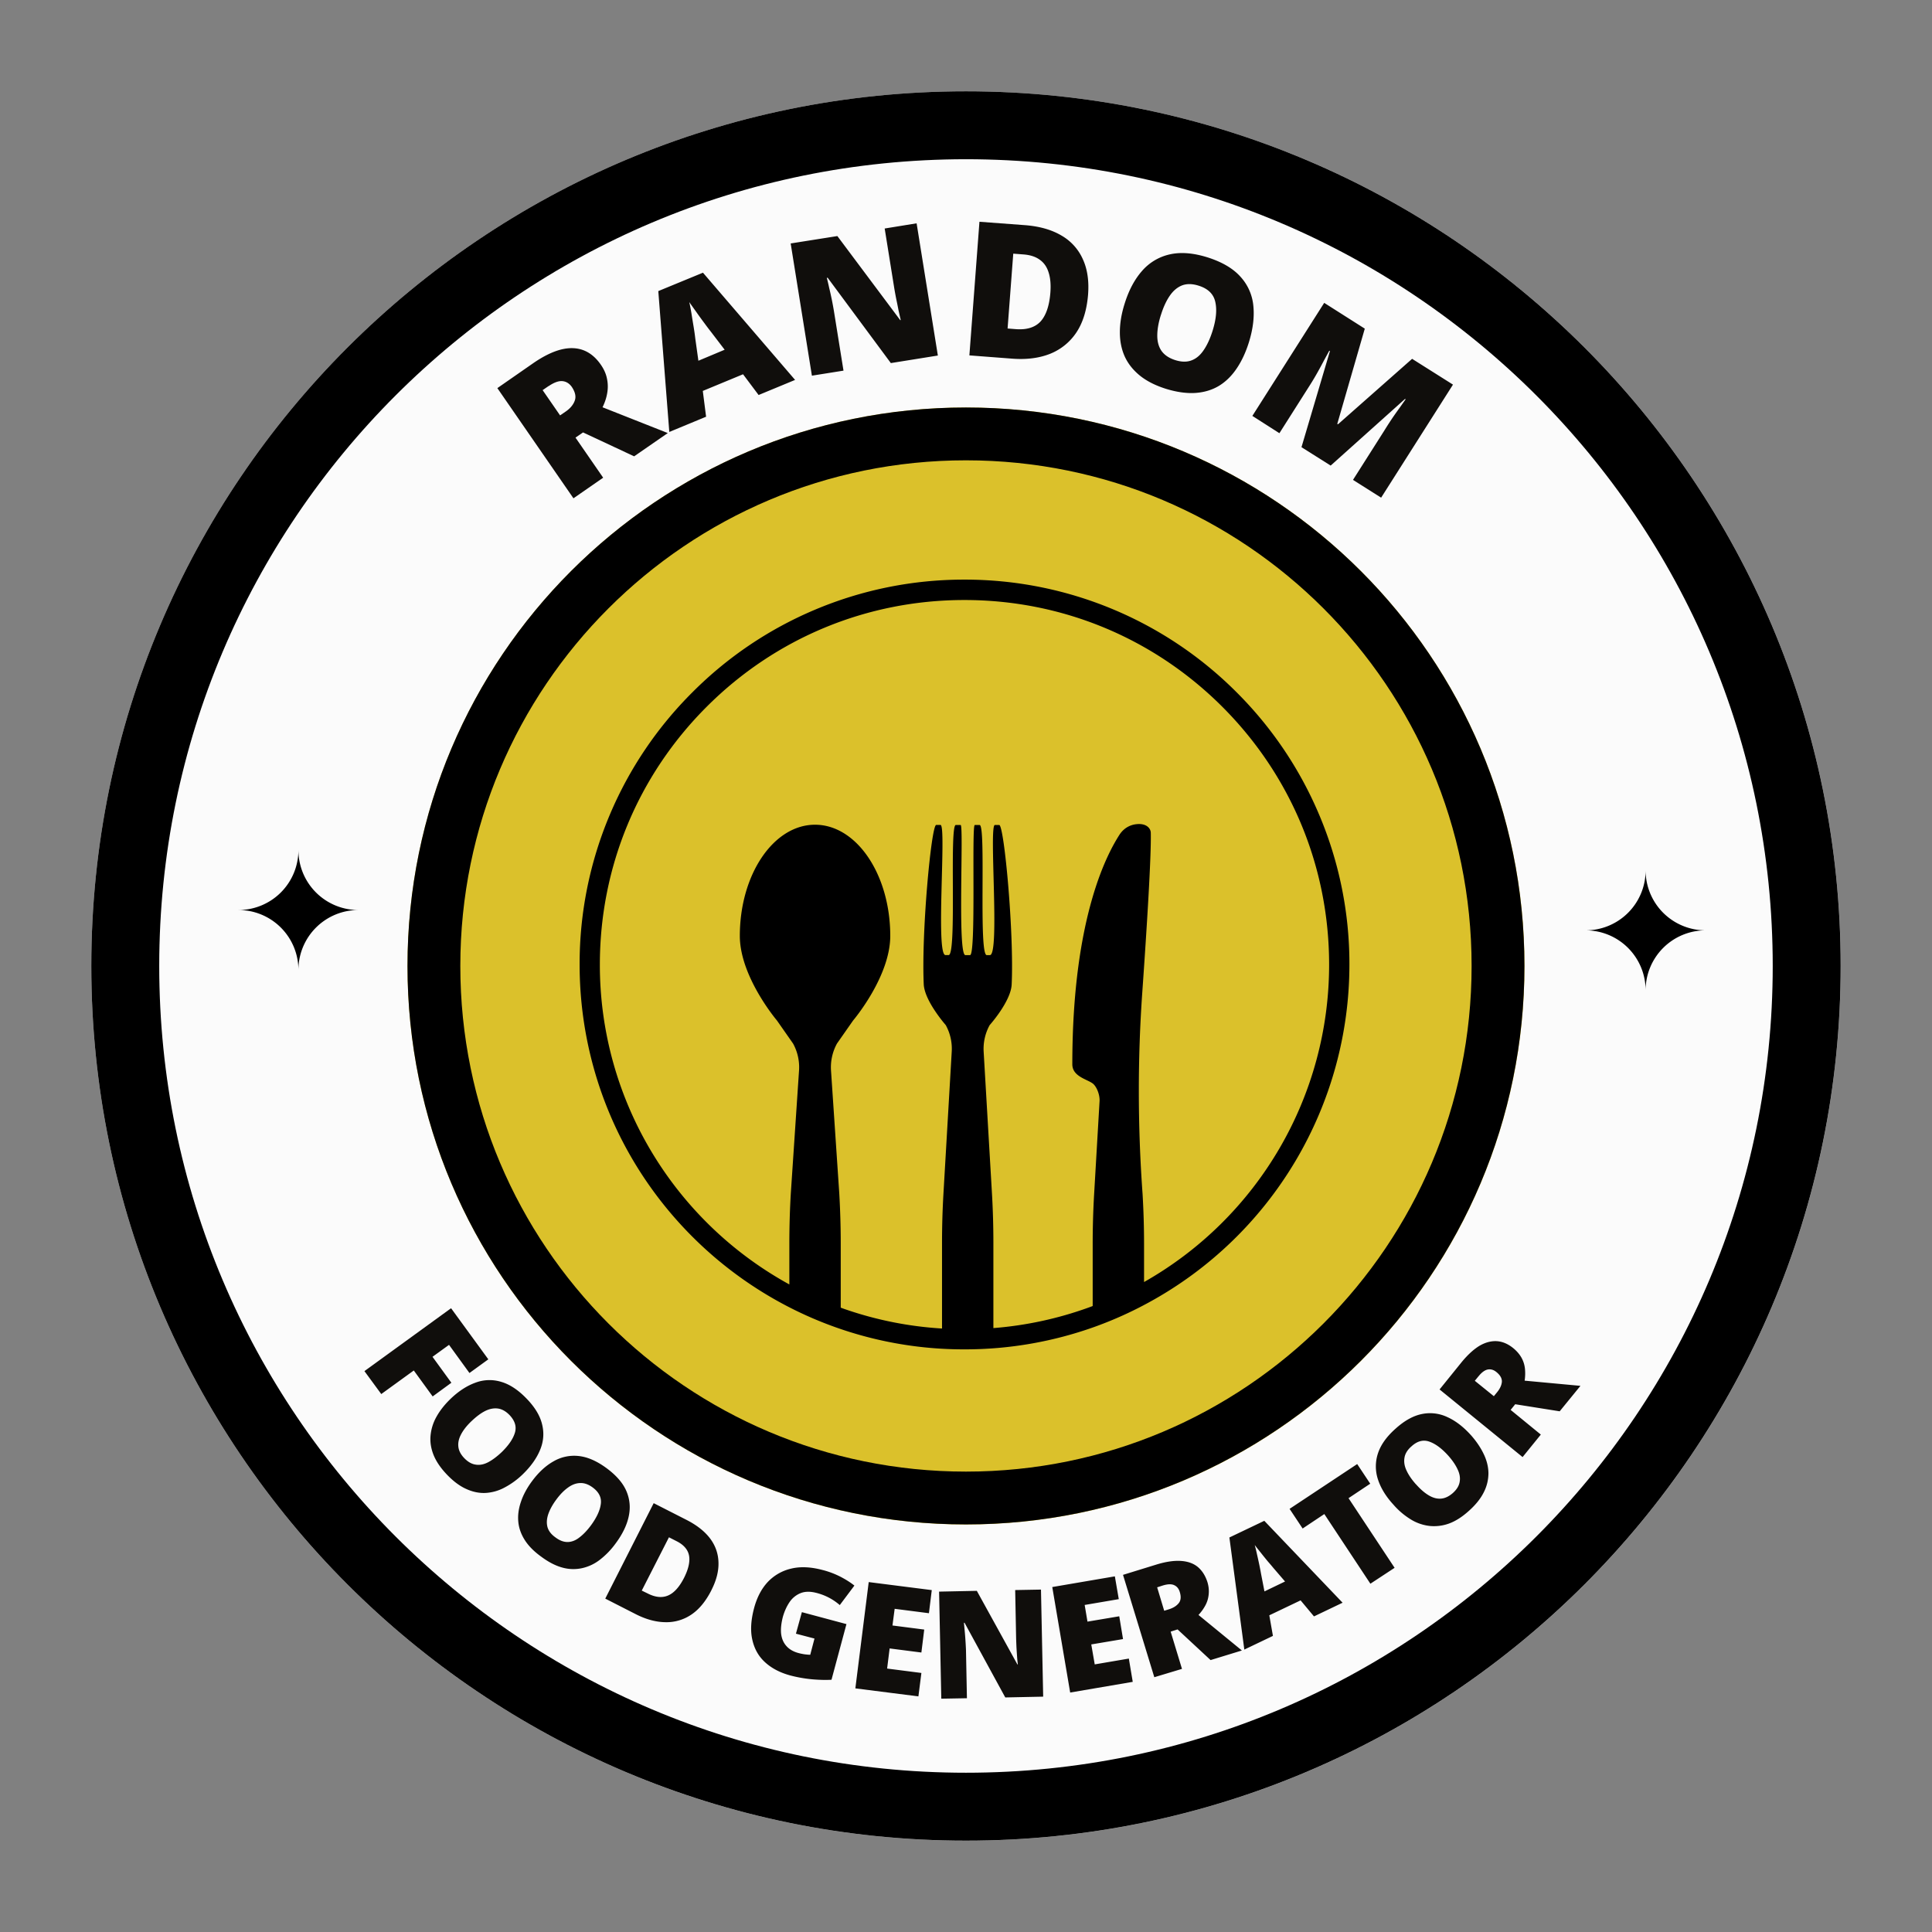
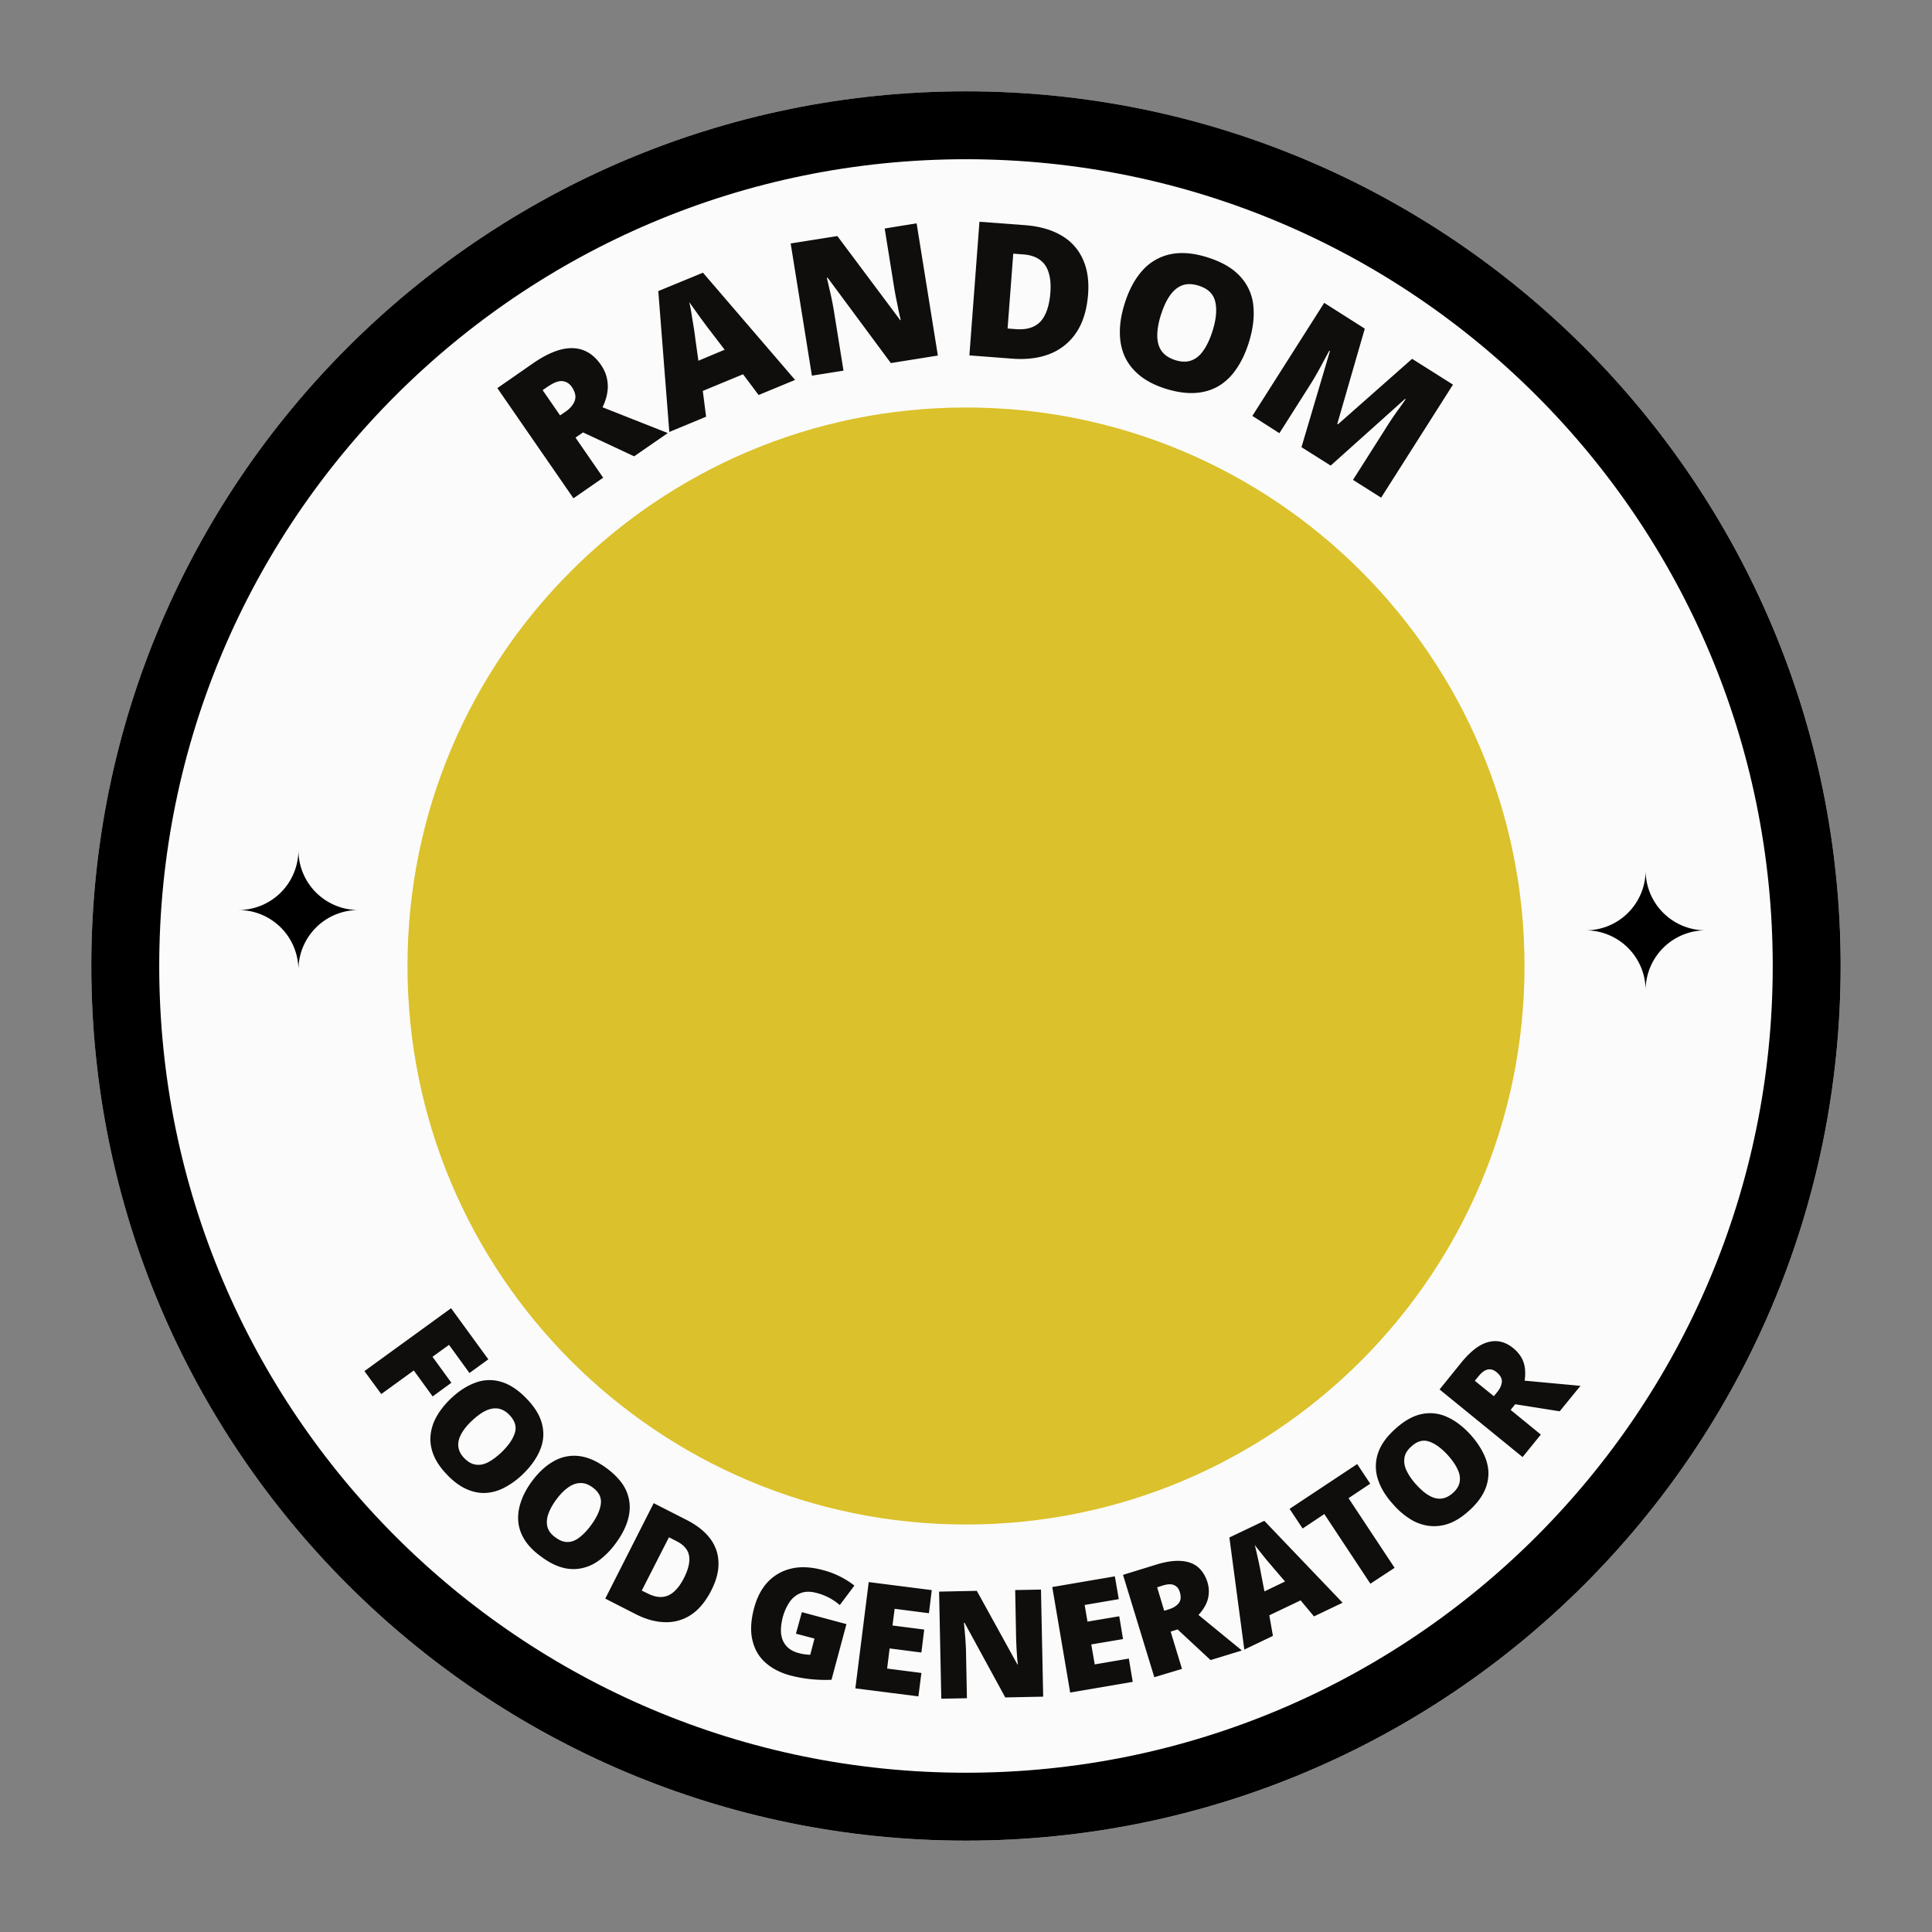
<svg xmlns="http://www.w3.org/2000/svg" preserveAspectRatio="xMidYMid meet" version="1.0" viewBox="0 0 192 192" zoomAndPan="magnify">
  <rect x="0" y="0" width="192" height="192" fill="#808080" stroke="none" />
  <defs>
    <clipPath id="a">
      <path d="M9.074 9.074h173.852v173.852H9.074Zm0 0" clip-rule="nonzero" />
    </clipPath>
    <clipPath id="b">
      <path d="M96 9.074C47.992 9.074 9.074 47.992 9.074 96S47.992 182.926 96 182.926 182.926 144.008 182.926 96 144.008 9.074 96 9.074Zm0 0" clip-rule="nonzero" />
    </clipPath>
    <clipPath id="c">
      <path d="M9.074 9.074h173.848v173.848H9.074Zm0 0" clip-rule="nonzero" />
    </clipPath>
    <clipPath id="d">
      <path d="M95.996 9.074c-48.004 0-86.922 38.918-86.922 86.922 0 48.008 38.918 86.926 86.922 86.926 48.008 0 86.926-38.918 86.926-86.926 0-48.004-38.918-86.922-86.926-86.922Zm0 0" clip-rule="nonzero" />
    </clipPath>
    <clipPath id="e">
      <path d="M40.496 40.496h111.008v111.008H40.496Zm0 0" clip-rule="nonzero" />
    </clipPath>
    <clipPath id="f">
      <path d="M96 40.496c-30.656 0-55.504 24.848-55.504 55.504S65.344 151.504 96 151.504 151.504 126.656 151.504 96 126.656 40.496 96 40.496Zm0 0" clip-rule="nonzero" />
    </clipPath>
    <clipPath id="g">
-       <path d="M40.496 40.496h111v111h-111Zm0 0" clip-rule="nonzero" />
-     </clipPath>
+       </clipPath>
    <clipPath id="h">
      <path d="M95.996 40.496c-30.652 0-55.5 24.848-55.5 55.5 0 30.65 24.848 55.5 55.5 55.5 30.649 0 55.5-24.851 55.5-55.5 0-30.652-24.851-55.5-55.5-55.5Zm0 0" clip-rule="nonzero" />
    </clipPath>
    <clipPath id="i">
      <path d="M23.7 84.477h12v12h-12Zm0 0" clip-rule="nonzero" />
    </clipPath>
    <clipPath id="j">
      <path d="M157.582 86.5h12v12h-12Zm0 0" clip-rule="nonzero" />
    </clipPath>
    <clipPath id="k">
-       <path d="M57.602 57.602h76.5v76.5h-76.5Zm0 0" clip-rule="nonzero" />
-     </clipPath>
+       </clipPath>
  </defs>
  <g clip-path="url(#a)">
    <g clip-path="url(#b)">
      <path d="M9.074 9.074h173.852v173.852H9.074Zm0 0" fill="#fbfbfb" fill-opacity="1" fill-rule="nonzero" />
    </g>
  </g>
  <g clip-path="url(#c)">
    <g clip-path="url(#d)">
      <path d="M95.996 9.074c-48.004 0-86.922 38.918-86.922 86.922 0 48.008 38.918 86.926 86.922 86.926 48.008 0 86.926-38.918 86.926-86.926 0-48.004-38.918-86.922-86.926-86.922Zm0 0" fill="none" stroke="#000" stroke-linecap="butt" stroke-linejoin="miter" stroke-miterlimit="4" stroke-opacity="1" stroke-width="13.5" />
    </g>
  </g>
  <g clip-path="url(#e)">
    <g clip-path="url(#f)">
      <path d="M40.496 40.496h111.008v111.008H40.496Zm0 0" fill="#dbc12b" fill-opacity="1" fill-rule="nonzero" />
    </g>
  </g>
  <g clip-path="url(#g)">
    <g clip-path="url(#h)">
      <path d="M95.996 40.496c-30.652 0-55.5 24.848-55.5 55.5 0 30.65 24.848 55.5 55.5 55.5 30.649 0 55.5-24.851 55.5-55.5 0-30.652-24.851-55.5-55.5-55.5Zm0 0" fill="none" stroke="#000" stroke-linecap="butt" stroke-linejoin="miter" stroke-miterlimit="4" stroke-opacity="1" stroke-width="10.5" />
    </g>
  </g>
  <g clip-path="url(#i)">
    <path d="M29.656 84.477a5.96 5.96 0 0 1-5.957 5.96 5.958 5.958 0 0 1 5.957 5.958 5.96 5.96 0 0 1 5.961-5.957 5.96 5.96 0 0 1-5.96-5.961" fill="#000" fill-opacity="1" fill-rule="nonzero" />
  </g>
  <g clip-path="url(#j)">
    <path d="M163.54 86.5a5.958 5.958 0 0 1-5.958 5.957 5.96 5.96 0 0 1 5.957 5.96 5.96 5.96 0 0 1 5.961-5.96 5.96 5.96 0 0 1-5.96-5.957" fill="#000" fill-opacity="1" fill-rule="nonzero" />
  </g>
  <g clip-path="url(#k)">
    <path d="M113.695 127.39v-3.761c0-1.664-.05-3.324-.148-4.984a141.711 141.711 0 0 1-.371-10.223c0-3.274.113-6.55.344-9.817.437-6.218.902-13.535.843-15.859-.011-.387-.363-.855-1.164-.855-1.058.01-1.66.612-1.96 1.085-1.055 1.66-4.673 7.921-4.673 22.792 0 1.222 1.485 1.484 2.036 1.914.37.285.707 1.094.671 1.746l-.539 9.228a84.828 84.828 0 0 0-.144 4.984v6.152l-.348.13a36.106 36.106 0 0 1-9.52 2.062v-8.43c0-1.66-.046-3.323-.144-4.98l-.824-14.066a4.878 4.878 0 0 1 .598-2.633s2.058-2.3 2.183-3.98c.254-5.077-.73-15.765-1.226-15.91h-.446c-.597.106.52 12.934-.488 12.934h-.313c-.835 0-.042-12.988-.714-12.933h-.477c-.328 0 .145 12.932-.469 12.932h-.465c-.808 0-.14-12.933-.472-12.933h-.473c-.672-.057.121 12.93-.719 12.93h-.312c-1.004 0 .113-12.827-.488-12.932h-.442c-.496.143-1.48 10.83-1.226 15.91.074.844.62 1.84 1.148 2.62a14.41 14.41 0 0 0 1.035 1.36 4.87 4.87 0 0 1 .594 2.633l-.82 14.068a84.694 84.694 0 0 0-.145 4.98v8.473a36.06 36.06 0 0 1-9.734-1.953 8.313 8.313 0 0 1-.332-.122v-6.374c0-1.66-.05-3.325-.145-4.98l-.824-12.25a4.916 4.916 0 0 1 .594-2.638l1.601-2.29s3.696-4.346 3.696-8.41c0-6.101-3.348-11.05-7.477-11.05-4.125 0-7.473 4.949-7.473 11.05 0 4.064 3.692 8.41 3.692 8.41l1.601 2.29a4.88 4.88 0 0 1 .594 2.637l-.82 12.25a84.695 84.695 0 0 0-.145 4.98v4.07a36.371 36.371 0 0 1-13.484-12.834 36.122 36.122 0 0 1-5.348-18.948c0-9.68 3.77-18.783 10.614-25.626 6.843-6.844 15.945-10.61 25.62-10.61 9.68 0 18.782 3.769 25.626 10.61 6.843 6.846 10.613 15.948 10.613 25.628a36.24 36.24 0 0 1-18.39 31.54Zm17.399-46.43a38.103 38.103 0 0 0-8.196-12.155 38.11 38.11 0 0 0-27.05-11.203 38.052 38.052 0 0 0-14.887 3.003 38.05 38.05 0 0 0-12.156 8.2 38.05 38.05 0 0 0-8.2 12.156 38.057 38.057 0 0 0-3.003 14.89c0 7.083 1.949 14 5.64 20.004a38.43 38.43 0 0 0 14.73 13.817 37.98 37.98 0 0 0 17.875 4.426 38.17 38.17 0 0 0 13.086-2.293 37.874 37.874 0 0 0 5.244-2.375 38.264 38.264 0 0 0 19.926-33.578 37.99 37.99 0 0 0-3.008-14.891" fill="#000" fill-opacity="1" fill-rule="nonzero" />
  </g>
  <path d="M53.004 36.084c1-.688 1.914-1.133 2.735-1.344.82-.207 1.566-.188 2.234.062.664.25 1.242.73 1.734 1.438.313.45.516.906.61 1.375.101.469.113.945.031 1.422-.074.468-.23.949-.469 1.437l6.485 2.563-3.344 2.312-5.078-2.375-.75.516 2.75 3.984-2.953 2.047-7.563-10.95Zm1.516 2.28-.594.407 1.735 2.51.546-.375c.457-.312.758-.672.907-1.078.156-.406.054-.867-.297-1.39-.25-.344-.563-.532-.938-.563-.375-.03-.828.138-1.36.5Zm20.87.892-1.547-2.062-4 1.656.328 2.563-3.656 1.515-1.094-14L69.86 27.1l9.155 10.656Zm-3.375-4.5-1.36-1.78a26.71 26.71 0 0 1-.64-.845 46.193 46.193 0 0 1-.828-1.14 196.45 196.45 0 0 1-.688-.969c.07.305.145.684.22 1.14.07.45.144.9.218 1.344.07.438.125.81.156 1.11l.313 2.234Zm21.188.577-4.672.75L82.25 27.6l-.08.015c.07.274.15.606.234 1a31.256 31.256 0 0 1 .47 2.297l.952 5.922-3.14.5-2.11-13.14 4.64-.735 6.25 8.36.047-.016c-.062-.27-.137-.594-.22-.969-.073-.383-.151-.77-.233-1.156a40.178 40.178 0 0 1-.188-1.03l-.953-5.939 3.173-.515Zm14.93-6.077c-.125 1.555-.516 2.82-1.172 3.797a5.64 5.64 0 0 1-2.61 2.11c-1.073.425-2.312.585-3.718.483l-4.297-.328 1-13.28 4.594.343c1.414.117 2.6.46 3.562 1.03a5.092 5.092 0 0 1 2.11 2.329c.457.98.633 2.153.53 3.516Zm-3.75-.156c.063-.8.004-1.473-.172-2.016-.168-.55-.46-.973-.875-1.266-.406-.3-.937-.476-1.594-.53l-1.046-.08-.563 7.438.797.063c1.094.086 1.914-.164 2.469-.75.55-.6.879-1.55.984-2.86Zm19.721 4.948c-.305.968-.7 1.82-1.188 2.547-.492.738-1.074 1.316-1.75 1.734-.68.414-1.46.656-2.344.72-.886.061-1.87-.075-2.953-.408-1.062-.335-1.937-.78-2.625-1.343-.68-.563-1.18-1.207-1.5-1.938-.312-.726-.464-1.535-.453-2.422.008-.882.172-1.816.485-2.797.414-1.32.992-2.398 1.734-3.234a5.102 5.102 0 0 1 2.734-1.625c1.094-.25 2.348-.148 3.766.297 1.445.46 2.535 1.102 3.266 1.922a4.951 4.951 0 0 1 1.28 2.89c.114 1.118-.038 2.336-.452 3.657Zm-8.735-2.75c-.242.761-.36 1.45-.36 2.062 0 .606.142 1.11.423 1.516.29.406.738.71 1.344.906.625.2 1.171.211 1.64.031.47-.175.867-.515 1.203-1.015.344-.5.633-1.13.875-1.89.364-1.145.457-2.11.282-2.892-.168-.79-.72-1.332-1.657-1.625-.617-.195-1.164-.207-1.64-.03-.48.188-.89.534-1.235 1.041-.343.5-.636 1.136-.875 1.906Zm13.971 13.143 2.827-9.546-.062-.047c-.117.218-.277.515-.484.89a51.63 51.63 0 0 1-.65 1.203c-.24.43-.481.84-.731 1.235l-3.094 4.875-2.688-1.719 7.14-11.234 4.033 2.562-2.735 9.47.078.03 7.36-6.5 4.062 2.563-7.14 11.234-2.797-1.766 3.125-4.92c.226-.369.472-.748.734-1.142.27-.4.531-.767.781-1.11.25-.352.446-.633.594-.844l-.062-.03-7.39 6.624ZM37.89 138.54l-1.673-2.28 8.61-6.25 3.702 5.078-1.875 1.36-2.03-2.798-1.642 1.188 1.875 2.578-1.86 1.36-1.874-2.579Zm14.082 7.952a7.847 7.847 0 0 1-1.812 1.328 4.504 4.504 0 0 1-1.907.547c-.636.031-1.273-.102-1.906-.39-.637-.282-1.273-.75-1.906-1.407-.625-.648-1.074-1.297-1.344-1.953-.262-.648-.367-1.29-.312-1.922a4.68 4.68 0 0 1 .578-1.875c.343-.625.812-1.222 1.406-1.797.8-.77 1.625-1.304 2.47-1.61a3.954 3.954 0 0 1 2.546-.093c.851.242 1.695.793 2.53 1.656.845.868 1.364 1.73 1.563 2.594.207.852.14 1.692-.203 2.516-.336.82-.902 1.625-1.703 2.406Zm-5.11-5.266c-.46.438-.804.872-1.03 1.297-.23.426-.325.836-.282 1.235.04.406.24.789.594 1.156.363.375.742.586 1.14.64.407.063.82-.023 1.25-.25.426-.23.868-.562 1.33-1 .694-.68 1.132-1.324 1.311-1.937.176-.602-.008-1.187-.547-1.75-.367-.375-.75-.586-1.156-.64-.406-.051-.828.03-1.266.25-.43.218-.875.554-1.343 1Zm14.33 12.143a7.88 7.88 0 0 1-1.561 1.625 4.437 4.437 0 0 1-1.766.843 4.046 4.046 0 0 1-1.953-.046c-.68-.18-1.383-.54-2.11-1.079-.73-.523-1.28-1.078-1.655-1.671-.375-.594-.59-1.211-.641-1.844-.055-.633.035-1.285.266-1.953.226-.676.585-1.348 1.078-2.016.656-.895 1.375-1.562 2.156-2a4.068 4.068 0 0 1 2.5-.531c.883.094 1.805.496 2.766 1.203.976.719 1.64 1.484 1.984 2.297.344.812.414 1.656.219 2.531-.188.863-.618 1.742-1.282 2.64Zm-5.92-4.328c-.375.511-.641 1-.797 1.468-.149.461-.168.88-.063 1.266.113.383.38.723.797 1.016.414.312.82.46 1.219.453.406-.012.797-.168 1.172-.47.382-.292.765-.694 1.14-1.202.57-.781.895-1.49.97-2.125.08-.633-.196-1.18-.83-1.64-.417-.302-.827-.442-1.233-.423-.407.012-.81.164-1.204.453-.398.282-.789.684-1.171 1.204Zm15.44 8.967c-.561 1.114-1.233 1.93-2.014 2.453a4.38 4.38 0 0 1-2.578.75c-.93-.011-1.9-.273-2.907-.78l-3.062-1.563 4.812-9.485 3.282 1.672c1.02.524 1.796 1.137 2.328 1.844.53.71.804 1.496.828 2.36.031.86-.2 1.78-.688 2.74Zm-2.717-1.234c.289-.582.457-1.102.5-1.563.05-.457-.032-.86-.25-1.203-.22-.344-.563-.629-1.032-.86l-.734-.374-2.703 5.297.578.28c.77.396 1.453.462 2.047.204.594-.258 1.125-.851 1.594-1.781Zm11.694 3.44 4.43 1.187-1.486 5.531c-.575.032-1.22.016-1.938-.046a13.304 13.304 0 0 1-2.188-.39c-.992-.274-1.809-.7-2.453-1.282-.648-.582-1.073-1.32-1.28-2.22-.212-.894-.158-1.94.155-3.14.287-1.093.748-1.972 1.373-2.64a4.633 4.633 0 0 1 2.327-1.328c.913-.22 1.956-.172 3.124.14a8.54 8.54 0 0 1 1.78.672c.54.281 1 .574 1.376.875l-1.453 1.938a5.596 5.596 0 0 0-2.297-1.204c-.617-.164-1.148-.16-1.593.016a2.4 2.4 0 0 0-1.11.906c-.28.418-.5.903-.656 1.453-.166.65-.225 1.215-.17 1.704.063.48.238.882.53 1.203.29.324.689.554 1.189.687.156.043.35.086.594.125.25.031.44.047.578.047l.422-1.61-1.844-.484Zm11.581 8.37-6.266-.796 1.328-10.563 6.266.797-.282 2.297-3.406-.438-.218 1.657 3.156.406-.282 2.281-3.156-.406-.249 2 3.406.437Zm12.4.027-3.767.078-4.047-7.421h-.06c.02.23.046.507.077.828a38.67 38.67 0 0 1 .125 1.875l.094 4.797-2.547.046-.219-10.64 3.75-.078 4.031 7.312h.046a11.027 11.027 0 0 1-.078-.797 73.646 73.646 0 0 1-.062-.937c-.012-.32-.024-.602-.032-.844l-.093-4.812 2.563-.047Zm8.901-1.471-6.218 1.062-1.78-10.484 6.22-1.063.39 2.266-3.39.578.28 1.656 3.157-.531.375 2.265-3.156.532.344 1.984 3.39-.578Zm2.36-11.659c.915-.28 1.712-.398 2.391-.36.687.04 1.25.23 1.687.58.445.366.773.87.984 1.526.126.418.165.82.126 1.203a2.875 2.875 0 0 1-.312 1.078 4.57 4.57 0 0 1-.703.984l4.313 3.532-3.11.953-3.28-3.047-.688.22 1.125 3.702-2.75.828-3.11-10.172Zm.594 2.094-.529.172.701 2.328.5-.156c.414-.133.727-.332.938-.594.22-.27.254-.64.11-1.11-.095-.331-.282-.562-.563-.687-.274-.125-.657-.11-1.157.047Zm15.057 3.061-1.33-1.594-3.11 1.485.36 2.046-2.843 1.36-1.484-11.14 3.47-1.657 7.78 8.14Zm-2.876-3.469-1.17-1.36a22.988 22.988 0 0 0-.546-.64c-.23-.281-.465-.57-.704-.875-.242-.3-.437-.55-.593-.75.07.242.144.54.218.89.083.356.16.712.235 1.063.07.344.13.64.172.89l.343 1.767Zm10.888-1.36-2.406 1.58-4.578-6.923-2.156 1.437-1.297-1.953 6.719-4.453 1.296 1.953-2.156 1.438Zm7.575-13.196c.539.606.96 1.227 1.266 1.86.312.636.472 1.273.484 1.906a4.15 4.15 0 0 1-.453 1.906c-.313.637-.81 1.258-1.485 1.86-.668.605-1.328 1.027-1.984 1.265a4.339 4.339 0 0 1-1.953.235 4.534 4.534 0 0 1-1.86-.657 7.404 7.404 0 0 1-1.718-1.468c-.752-.82-1.261-1.66-1.533-2.516a4.112 4.112 0 0 1 0-2.547c.273-.85.855-1.676 1.75-2.469.898-.812 1.78-1.3 2.656-1.468a4.004 4.004 0 0 1 2.5.312c.812.367 1.586.961 2.328 1.781Zm-5.453 4.89c.43.489.847.85 1.265 1.1.414.25.82.36 1.22.33.405-.03.8-.22 1.187-.562.382-.343.61-.71.672-1.11.07-.393.003-.803-.204-1.232-.2-.438-.511-.895-.937-1.375-.65-.72-1.277-1.18-1.89-1.391-.602-.208-1.192-.048-1.766.483-.395.344-.625.72-.688 1.125-.07.407-.004.828.203 1.266.2.437.512.898.938 1.375Zm4.537-12.13c.618-.75 1.215-1.29 1.797-1.64.586-.336 1.164-.484 1.735-.445.558.043 1.107.28 1.637.72.332.279.594.589.782.92.187.337.3.696.343 1.08a4.8 4.8 0 0 1-.03 1.202l5.546.516-2.063 2.53-4.42-.702-.455.562 3 2.453-1.812 2.235-8.25-6.72Zm1.672 1.41-.36.44 1.892 1.53.33-.403c.278-.344.435-.68.466-1.016.024-.344-.16-.672-.546-.984-.27-.22-.551-.3-.844-.25-.3.055-.613.28-.938.688Zm0 0" fill="#100e0c" fill-opacity="1" />
</svg>